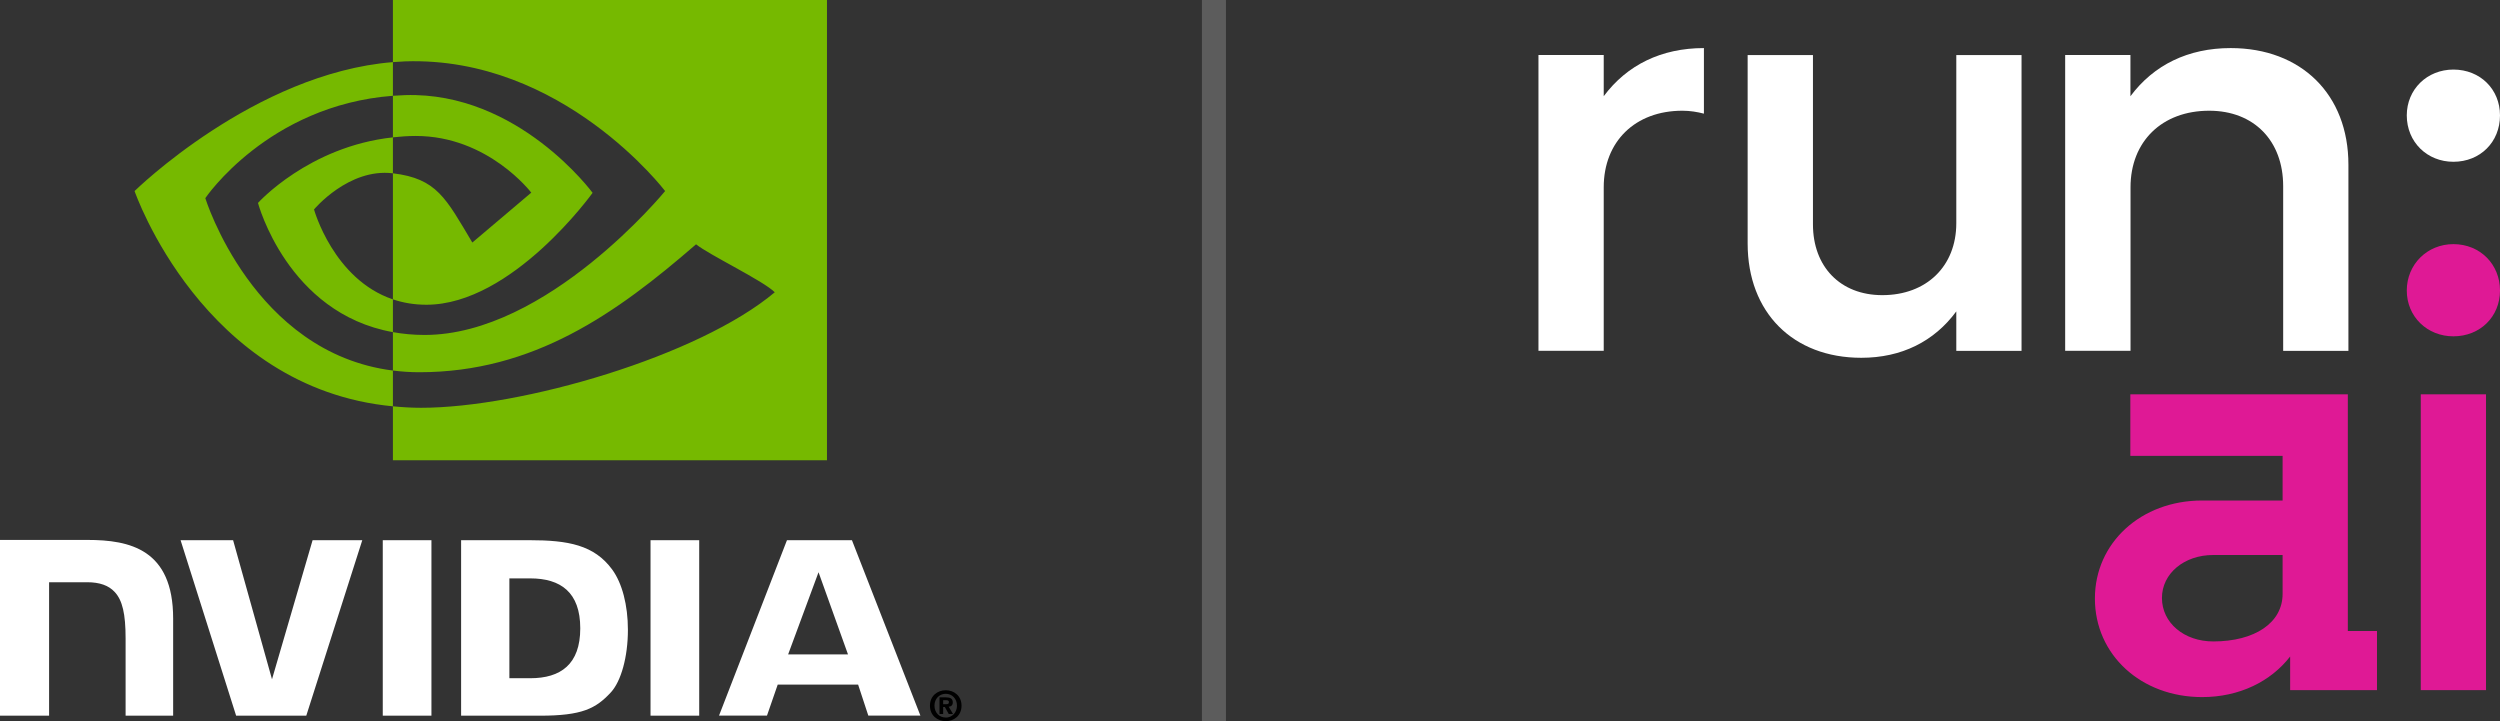
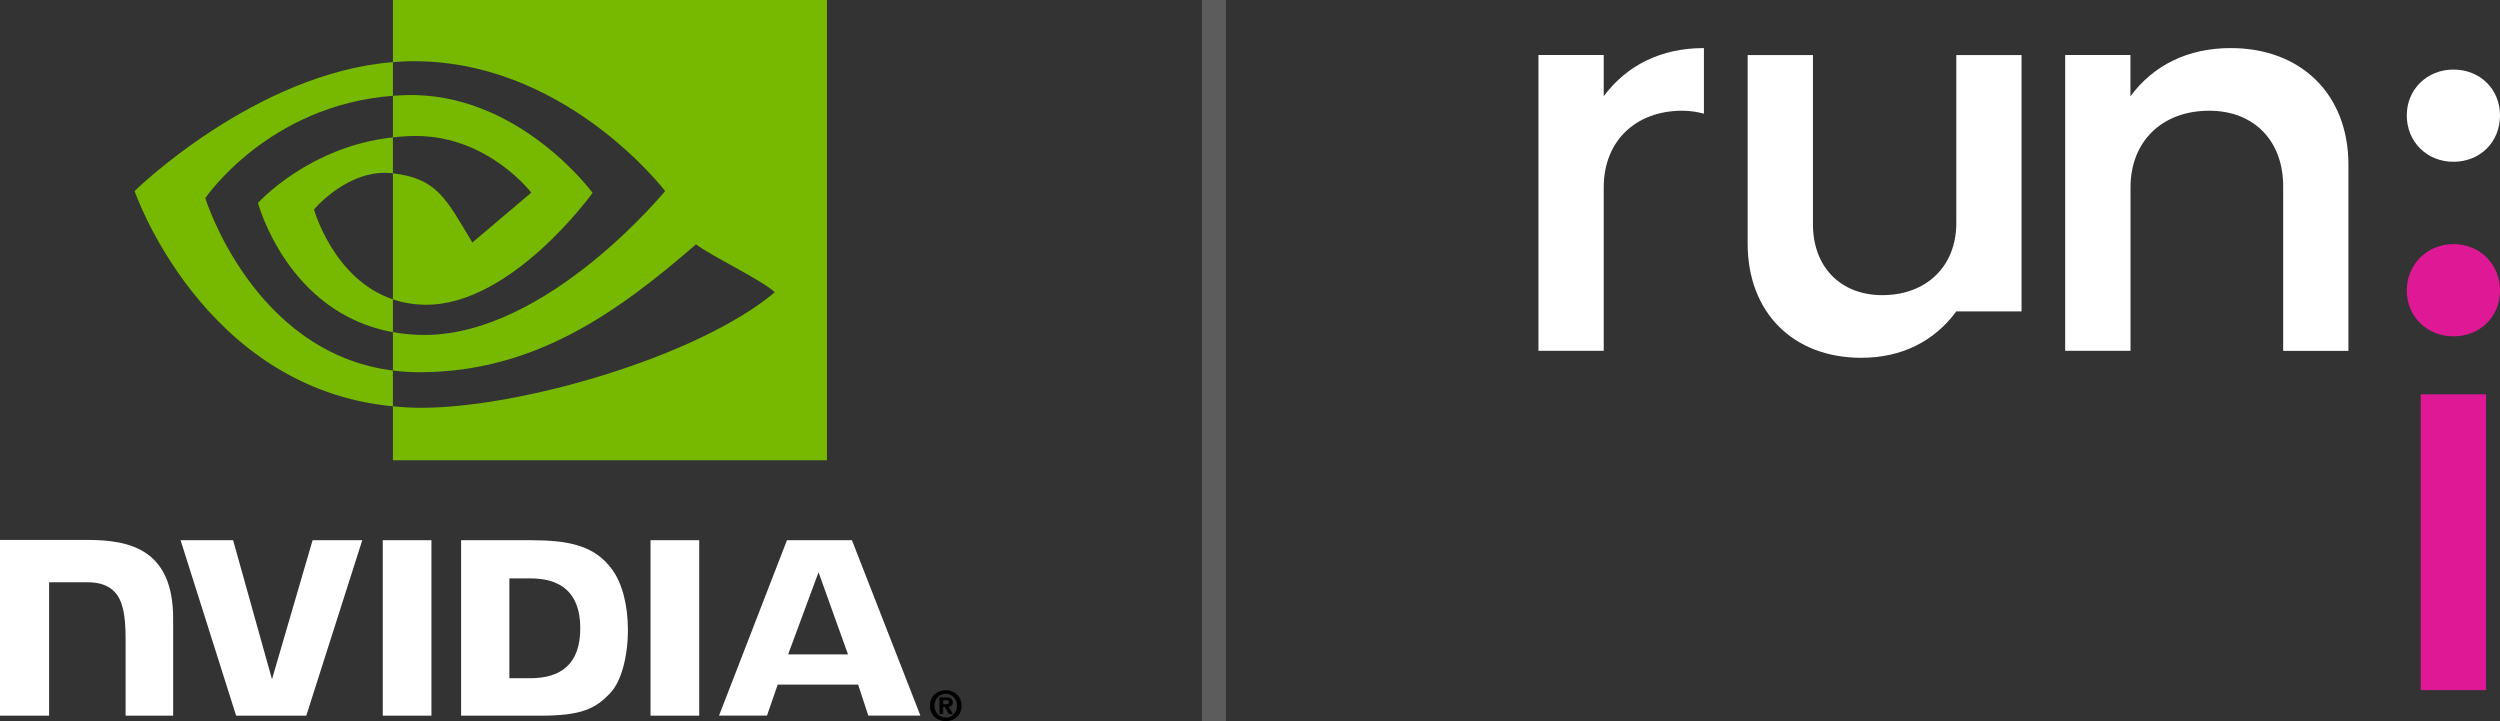
<svg xmlns="http://www.w3.org/2000/svg" width="104" height="30" viewBox="0 0 104 30" fill="none">
  <rect x="0" y="0" width="104" height="30" fill="#333333" stroke="none" />
  <g clip-path="url(#clip0_67_5)">
-     <path d="M81.382 9.286C81.382 11.072 80.144 12.278 78.304 12.278C76.558 12.278 75.419 11.096 75.419 9.334V2.29H72.702V10.13C72.702 13.002 74.593 14.884 77.43 14.884C79.102 14.884 80.459 14.207 81.382 12.954V14.595H84.096V2.29H81.382V9.286Z" fill="white" />
+     <path d="M81.382 9.286C81.382 11.072 80.144 12.278 78.304 12.278C76.558 12.278 75.419 11.096 75.419 9.334V2.29H72.702V10.13C72.702 13.002 74.593 14.884 77.43 14.884C79.102 14.884 80.459 14.207 81.382 12.954H84.096V2.29H81.382V9.286Z" fill="white" />
    <path d="M88.63 7.791C88.63 5.885 89.939 4.606 91.902 4.606C93.769 4.606 94.98 5.861 94.98 7.743V14.596H97.694V6.849C97.694 3.93 95.731 2 92.796 2C91.028 2 89.596 2.7 88.626 4.003V2.289H85.911V14.594H88.63V7.791Z" fill="white" />
    <path d="M66.715 4.002V2.289H64V14.594H66.715V7.791C66.715 5.885 68.024 4.606 69.987 4.606C70.309 4.606 70.604 4.656 70.883 4.728V2C69.115 2 67.685 2.7 66.715 4.002Z" fill="white" />
-     <path d="M97.67 16.404H88.622V18.963H94.956V20.821H91.609C89.063 20.821 87.148 22.583 87.148 24.898C87.148 27.238 89.063 28.999 91.609 28.999C93.161 28.999 94.47 28.346 95.27 27.31V28.709H98.883V26.249H97.67V16.404ZM94.956 24.706C94.956 25.911 93.793 26.684 92.07 26.684C90.859 26.684 89.937 25.911 89.937 24.874C89.937 23.86 90.859 23.088 92.07 23.088H94.956V24.706Z" fill="#DF1995" />
    <path d="M102.061 10.156C100.97 10.156 100.122 11 100.122 12.086C100.122 13.171 100.97 13.991 102.061 13.991C103.176 13.991 104 13.171 104 12.086C104 11 103.176 10.156 102.061 10.156Z" fill="#DF1995" />
    <path d="M102.061 6.73C103.176 6.73 104 5.91 104 4.8C104 3.714 103.176 2.894 102.061 2.894C100.97 2.894 100.122 3.714 100.122 4.8C100.122 5.91 100.97 6.73 102.061 6.73Z" fill="white" />
    <path d="M103.418 16.404H100.704V28.709H103.418V16.404Z" fill="#DF1995" />
  </g>
  <line x1="50.5" y1="-2.18557e-08" x2="50.5" y2="30" stroke="white" stroke-opacity="0.2" />
  <g clip-path="url(#clip1_67_5)">
    <path d="M16.345 5.713V3.984C16.512 3.972 16.681 3.963 16.853 3.957C21.562 3.809 24.652 8.022 24.652 8.022C24.652 8.022 21.315 12.677 17.737 12.677C17.222 12.677 16.761 12.594 16.345 12.453V7.209C18.179 7.431 18.547 8.244 19.649 10.09L22.101 8.014C22.101 8.014 20.311 5.656 17.295 5.656C16.967 5.656 16.653 5.68 16.345 5.713M16.345 0V2.584C16.515 2.57 16.683 2.56 16.853 2.553C23.402 2.332 27.669 7.948 27.669 7.948C27.669 7.948 22.768 13.934 17.663 13.934C17.195 13.934 16.757 13.891 16.345 13.817V15.414C16.698 15.459 17.062 15.485 17.442 15.485C22.194 15.485 25.63 13.048 28.956 10.163C29.507 10.607 31.766 11.686 32.23 12.159C29.067 14.82 21.695 16.964 17.515 16.964C17.112 16.964 16.725 16.94 16.345 16.902V19.147H34.402V0H16.345ZM16.345 12.454V13.817C11.951 13.03 10.732 8.442 10.732 8.442C10.732 8.442 12.841 6.094 16.345 5.714V7.21C16.345 7.21 16.341 7.209 16.339 7.209C14.5 6.987 13.063 8.713 13.063 8.713C13.063 8.713 13.868 11.618 16.345 12.454M8.541 8.243C8.541 8.243 11.145 4.383 16.345 3.984V2.584C10.586 3.048 5.598 7.948 5.598 7.948C5.598 7.948 8.423 16.152 16.345 16.903V15.415C10.531 14.68 8.541 8.244 8.541 8.244V8.243Z" fill="#76B900" />
    <path d="M39.235 29.294V29.127H39.34C39.397 29.127 39.475 29.131 39.475 29.203C39.475 29.28 39.435 29.294 39.368 29.294H39.235ZM39.235 29.411H39.305L39.468 29.702H39.646L39.466 29.399C39.559 29.392 39.636 29.347 39.636 29.219C39.636 29.061 39.528 29.01 39.347 29.01H39.084V29.703H39.235V29.412M40 29.357C40 28.949 39.69 28.714 39.344 28.714C38.998 28.714 38.686 28.949 38.686 29.357C38.686 29.764 38.996 30 39.344 30C39.692 30 40 29.763 40 29.357ZM39.81 29.357C39.81 29.653 39.596 29.852 39.344 29.852V29.849C39.084 29.852 38.874 29.652 38.874 29.356C38.874 29.059 39.084 28.862 39.344 28.862C39.603 28.862 39.81 29.06 39.81 29.356V29.357Z" fill="black" />
    <path d="M15.923 22.471V29.773H17.948V22.471H15.923ZM0 22.461V29.773H2.042V24.221H3.624C4.148 24.221 4.522 24.355 4.774 24.629C5.094 24.976 5.225 25.537 5.225 26.562V29.773H7.203V25.733C7.203 22.85 5.4 22.461 3.635 22.461H0ZM19.182 22.471V29.773H22.465C24.214 29.773 24.785 29.476 25.403 28.812C25.84 28.346 26.121 27.322 26.121 26.202C26.121 25.176 25.883 24.261 25.466 23.691C24.717 22.671 23.636 22.472 22.023 22.472H19.183L19.182 22.471ZM21.19 24.061H22.06C23.323 24.061 24.139 24.639 24.139 26.138C24.139 27.637 23.323 28.214 22.06 28.214H21.19V24.061ZM13.004 22.471L11.315 28.258L9.697 22.472H7.512L9.823 29.773H12.741L15.071 22.471H13.005H13.004ZM27.063 29.773H29.087V22.472H27.062V29.773H27.063ZM32.737 22.474L29.911 29.77H31.906L32.353 28.48H35.698L36.122 29.77H38.289L35.441 22.473H32.737V22.474ZM34.051 23.805L35.277 27.224H32.786L34.051 23.805H34.051Z" fill="white" />
  </g>
  <defs>
    <clipPath id="clip0_67_5">
      <rect width="40" height="27" fill="white" transform="translate(64 2)" />
    </clipPath>
    <clipPath id="clip1_67_5">
      <rect width="40" height="30" fill="white" />
    </clipPath>
  </defs>
</svg>